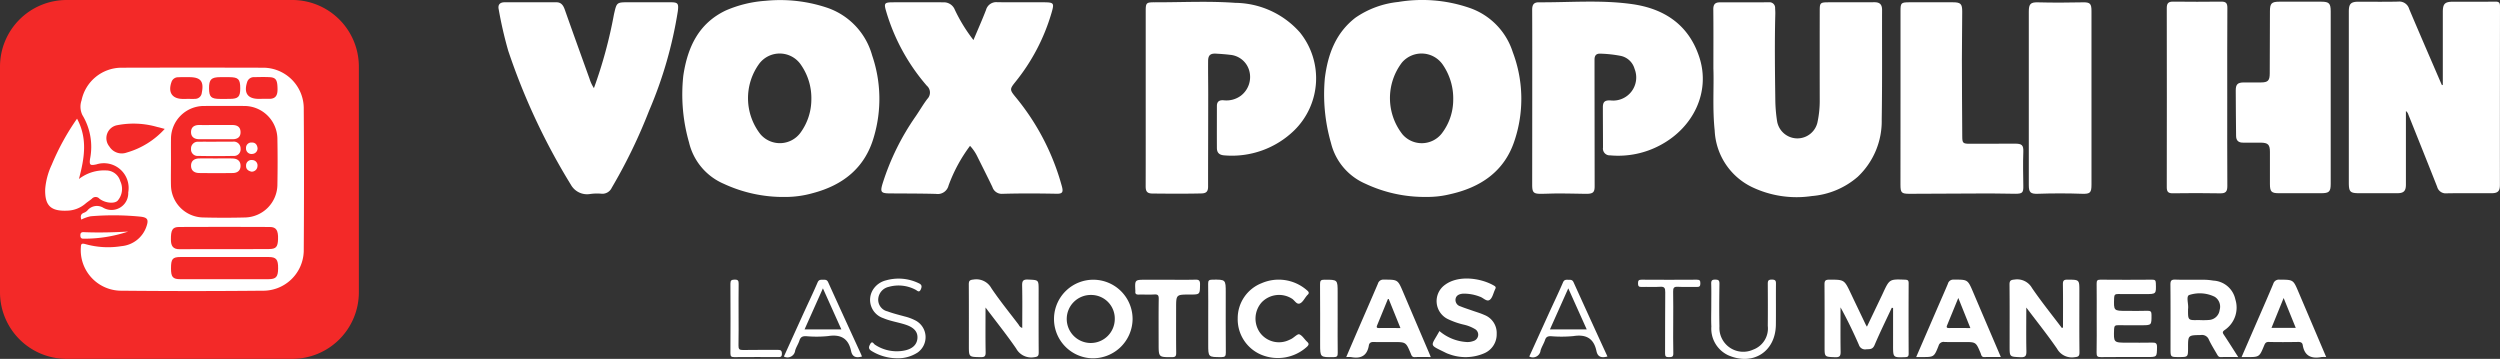
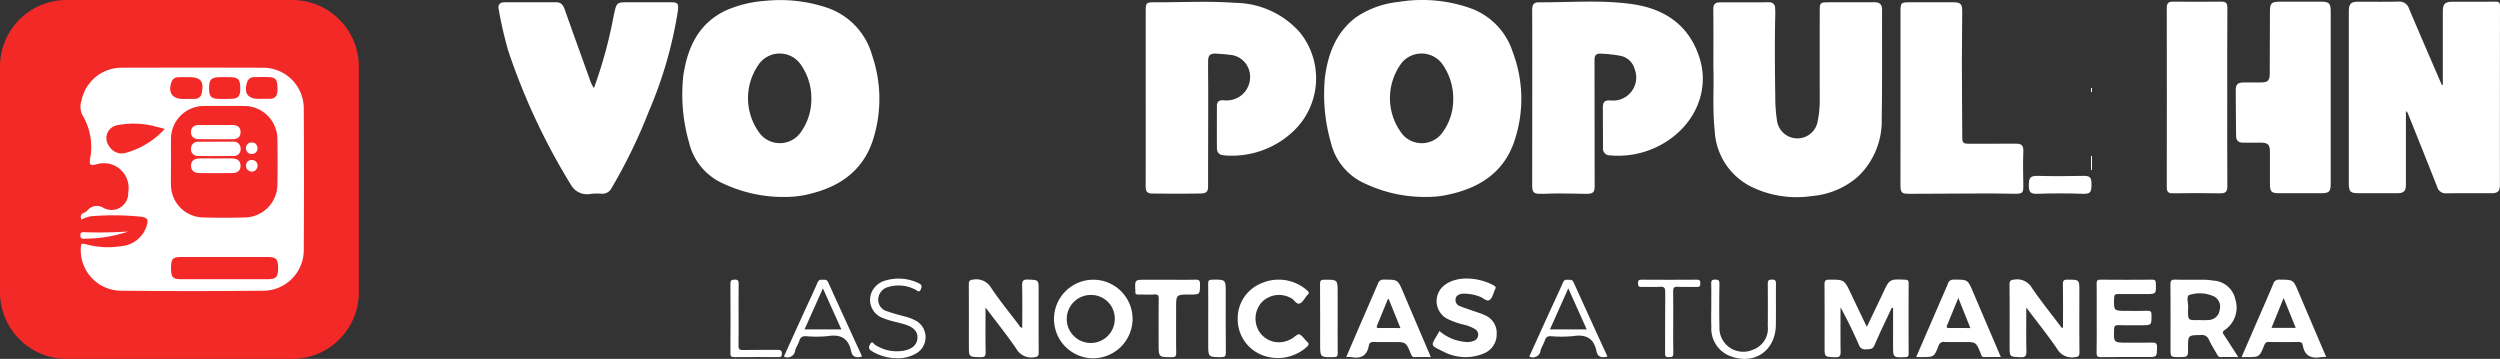
<svg xmlns="http://www.w3.org/2000/svg" width="292.292" height="41.956" viewBox="0 0 292.292 41.956">
  <rect x="0" y="0" width="292.292" height="41.956" fill="#333333" stroke="none" />
  <g id="Group_1766" data-name="Group 1766" transform="translate(-8041 39.442)">
    <g id="Group_1764" data-name="Group 1764" transform="translate(8099.28 -39.442)">
      <path id="Path_3980" data-name="Path 3980" d="M143.236,34.7a16.512,16.512,0,0,1-7.177-1.539A7.011,7.011,0,0,1,132,28.33a20.335,20.335,0,0,1-.672-7.8c.489-3.3,1.771-6.126,4.991-7.644a14,14,0,0,1,4.621-1.12,17.263,17.263,0,0,1,7.106.777,8.2,8.2,0,0,1,5.36,5.606,15.679,15.679,0,0,1,.2,9.542c-1.039,3.624-3.626,5.642-7.171,6.57A11.784,11.784,0,0,1,143.236,34.7ZM146.3,23.3a6.806,6.806,0,0,0-1.2-4.025,3,3,0,0,0-4.881-.173,6.846,6.846,0,0,0,.119,8.253,2.99,2.99,0,0,0,4.671-.141A6.611,6.611,0,0,0,146.3,23.3Z" transform="translate(-109.719 -11.672)" fill="#fff" />
      <path id="Path_3981" data-name="Path 3981" d="M276.7,34.691a16.281,16.281,0,0,1-7.2-1.559,6.99,6.99,0,0,1-3.989-4.738,20.576,20.576,0,0,1-.718-7.6c.347-2.762,1.26-5.27,3.577-7.059a10.717,10.717,0,0,1,5-1.838,17.022,17.022,0,0,1,8.3.68,8.046,8.046,0,0,1,5.092,5.186,15.405,15.405,0,0,1,.219,10.305c-1.172,3.631-3.964,5.511-7.575,6.311A10.992,10.992,0,0,1,276.7,34.691Zm3.1-11.338a6.969,6.969,0,0,0-1.223-4.126,3.015,3.015,0,0,0-4.764-.257,6.862,6.862,0,0,0,.06,8.412,2.976,2.976,0,0,0,4.58-.1A6.486,6.486,0,0,0,279.8,23.353Z" transform="translate(-168.174 -11.667)" fill="#fff" />
      <path id="Path_3982" data-name="Path 3982" d="M488.836,21.731q0-4.247,0-8.494c0-.994.229-1.224,1.222-1.225,1.64,0,3.281.012,4.922-.009.411-.005.542.122.541.535q-.015,10.45-.01,20.9c0,.729-.247.962-.976.964-1.753.005-3.507-.019-5.259.013a1.029,1.029,0,0,1-1.1-.761c-1.117-2.83-2.252-5.653-3.381-8.478a.734.734,0,0,0-.273-.378v.636q0,3.977,0,7.955c0,.757-.255,1.01-1,1.012-1.483,0-2.967,0-4.45,0-1.077,0-1.225-.153-1.225-1.261q0-9.877,0-19.754c0-.09,0-.18,0-.27.011-.868.248-1.1,1.133-1.105,1.551,0,3.1.024,4.653-.012a1.194,1.194,0,0,1,1.267.855c1.2,2.846,2.435,5.678,3.657,8.516.058.134.117.267.177.4Z" transform="translate(-261.51 -11.812)" fill="#fff" />
      <path id="Path_3983" data-name="Path 3983" d="M345.683,19.885c0-2.6.015-4.753-.01-6.91-.007-.573.194-.831.766-.83,1.908,0,3.816-.006,5.725-.007a.651.651,0,0,1,.736.69c.011.224.029.449.022.672-.085,3.324-.043,6.648,0,9.972a17.581,17.581,0,0,0,.216,2.612,2.407,2.407,0,0,0,4.7.148,11.95,11.95,0,0,0,.278-2.672q-.008-5.224,0-10.449c0-.887.063-.966.951-.972,1.819-.013,3.637,0,5.456-.008.633,0,.885.288.883.905-.015,4.269.028,8.539-.043,12.807a8.937,8.937,0,0,1-2.806,6.7,9.328,9.328,0,0,1-5.366,2.248,12.09,12.09,0,0,1-7.023-1.062,7.727,7.727,0,0,1-4.333-6.6C345.563,24.566,345.76,22,345.683,19.885Z" transform="translate(-203.639 -11.87)" fill="#fff" />
-       <path id="Path_3984" data-name="Path 3984" d="M183.4,16.548c.526-1.25,1.026-2.374,1.47-3.521a1.236,1.236,0,0,1,1.314-.905c1.82.026,3.641,0,5.461.012,1.172.01,1.217.093.88,1.249a23.147,23.147,0,0,1-4.253,8.1c-.63.784-.63.889,0,1.666a27.846,27.846,0,0,1,5.475,10.533c.173.654.047.848-.614.836-2.134-.039-4.267-.055-6.4.011a1.139,1.139,0,0,1-1.118-.8c-.572-1.191-1.169-2.369-1.757-3.552A5.076,5.076,0,0,0,183,28.918a18.088,18.088,0,0,0-2.509,4.633,1.3,1.3,0,0,1-1.455.986c-1.816-.053-3.634-.041-5.452-.059-.993-.01-1.1-.174-.819-1.114a28.823,28.823,0,0,1,3.9-7.926c.455-.667.86-1.37,1.347-2.012a1.053,1.053,0,0,0-.067-1.539,23.286,23.286,0,0,1-4.76-8.725c-.264-.9-.192-1.02.742-1.026,2-.015,4-.006,6,0a1.373,1.373,0,0,1,1.3.882A18.857,18.857,0,0,0,183.4,16.548Z" transform="translate(-127.867 -11.866)" fill="#fff" />
      <path id="Path_3985" data-name="Path 3985" d="M227.615,23.228q0-5.056,0-10.112c0-.928.071-1.015.986-1.013,3.165.008,6.332-.164,9.5.065a10.222,10.222,0,0,1,7.543,3.459,8.53,8.53,0,0,1-.656,11.443A10.444,10.444,0,0,1,236.815,30c-.592-.039-.874-.3-.878-.864-.009-1.638,0-3.277,0-4.915,0-.531.3-.7.786-.663a2.827,2.827,0,0,0,2.027-.542,2.751,2.751,0,0,0,.978-2.887,2.546,2.546,0,0,0-2.219-1.883c-.556-.068-1.117-.108-1.677-.14-.654-.037-.915.187-.921.85-.013,1.3.013,2.605.012,3.909,0,3.595-.018,7.19-.015,10.785,0,.561-.2.79-.791.8-1.909.045-3.816.028-5.725.011-.657-.006-.784-.3-.782-.861C227.621,30.149,227.615,26.689,227.615,23.228Z" transform="translate(-151.942 -11.834)" fill="#fff" />
      <path id="Path_3986" data-name="Path 3986" d="M308.008,23.22c0-3.415.008-6.83-.008-10.245,0-.573.156-.894.781-.89,3.635.021,7.281-.3,10.9.211,3.835.538,6.675,2.476,7.886,6.283,1.255,3.945-.654,8.088-4.546,10.185a10.4,10.4,0,0,1-5.907,1.215.79.79,0,0,1-.833-.907c0-1.572-.016-3.145-.016-4.717,0-.632.227-.829.879-.8a2.7,2.7,0,0,0,2.828-3.686,2.131,2.131,0,0,0-1.643-1.525,14.7,14.7,0,0,0-2.339-.255c-.49-.028-.7.21-.7.682,0,.607,0,1.213,0,1.82q.007,6.5.014,13.007c0,.725-.2.894-1.086.879-1.055-.019-2.11-.04-3.165-.043-.65,0-1.3.034-1.952.041-.948.011-1.1-.138-1.1-1.075Q308.007,28.309,308.008,23.22Z" transform="translate(-187.143 -11.815)" fill="#fff" />
      <path id="Path_3987" data-name="Path 3987" d="M104.163,22.175a53.71,53.71,0,0,0,2.34-8.616c.325-1.416.3-1.422,1.734-1.422,1.618,0,3.237,0,4.856,0,.9,0,.988.133.88,1.041a48.8,48.8,0,0,1-3.366,11.653,62.207,62.207,0,0,1-4.364,9,1.208,1.208,0,0,1-1.27.683,5.768,5.768,0,0,0-1.272.043,2.166,2.166,0,0,1-2.228-1.079,75.9,75.9,0,0,1-7.33-15.671,47.078,47.078,0,0,1-1.114-4.847c-.115-.531.138-.82.685-.821,2.024,0,4.047-.008,6.071,0,.554,0,.8.367.973.863.952,2.7,1.929,5.4,2.9,8.1A4.153,4.153,0,0,0,104.163,22.175Z" transform="translate(-93.003 -11.872)" fill="#fff" />
      <path id="Path_3988" data-name="Path 3988" d="M384.609,23.273q0-5.057,0-10.113c0-.952.062-1.017,1.041-1.021q2.529-.008,5.057,0c.933,0,1.118.17,1.116,1.093,0,1.864-.04,3.728-.038,5.592,0,2.988.026,5.976.042,8.964,0,.813.071.891.88.893q2.63.007,5.259-.012c.821-.005,1.033.153,1,.964-.048,1.324-.019,2.647,0,3.97.014.807-.106.921-.946.924-.988,0-1.975-.041-2.964-.039-3.122.008-6.245.03-9.367.042-.975,0-1.087-.112-1.087-1.076Q384.608,28.364,384.609,23.273Z" transform="translate(-220.687 -11.872)" fill="#fff" />
      <path id="Path_3989" data-name="Path 3989" d="M465.435,23.248q0,5.02,0,10.041c0,.951-.175,1.122-1.139,1.122q-2.46,0-4.92,0c-.871,0-1.046-.18-1.047-1.073,0-1.257,0-2.516,0-3.774,0-.837-.229-1.059-1.085-1.065-.674-.005-1.348-.011-2.022,0-.552.011-.845-.223-.849-.791-.013-1.773-.04-3.547-.04-5.32,0-.712.231-.92.933-.928.674-.007,1.348,0,2.022,0,.81-.005,1.017-.218,1.02-1.047q.013-3.638.023-7.277c0-.917.193-1.115,1.092-1.116q2.46,0,4.92,0c.9,0,1.092.2,1.093,1.119Q465.437,18.194,465.435,23.248Z" transform="translate(-251.216 -11.821)" fill="#fff" />
-       <path id="Path_3990" data-name="Path 3990" d="M418.618,23.351q0,5.055,0,10.111c0,.942-.154,1.1-1.1,1.07-1.729-.062-3.457-.059-5.186,0-.847.028-1.043-.173-1.043-1.01q0-10.145,0-20.29c0-.881.2-1.105,1.057-1.083,1.751.046,3.5.039,5.253,0,.864-.019,1.019.156,1.019,1.025Q418.621,18.261,418.618,23.351Z" transform="translate(-232.368 -11.876)" fill="#fff" />
+       <path id="Path_3990" data-name="Path 3990" d="M418.618,23.351q0,5.055,0,10.111c0,.942-.154,1.1-1.1,1.07-1.729-.062-3.457-.059-5.186,0-.847.028-1.043-.173-1.043-1.01c0-.881.2-1.105,1.057-1.083,1.751.046,3.5.039,5.253,0,.864-.019,1.019.156,1.019,1.025Q418.621,18.261,418.618,23.351Z" transform="translate(-232.368 -11.876)" fill="#fff" />
      <path id="Path_3991" data-name="Path 3991" d="M447.058,23.18c0,3.461-.012,6.922.011,10.382,0,.639-.18.869-.845.854-1.842-.04-3.686-.028-5.529-.005-.527.007-.708-.17-.707-.7q.018-10.484,0-20.967c0-.568.209-.747.75-.741,1.865.019,3.731.026,5.6,0,.563-.009.738.17.735.731C447.048,16.214,447.058,19.7,447.058,23.18Z" transform="translate(-244.936 -11.812)" fill="#fff" />
    </g>
    <g id="Group_1765" data-name="Group 1765" transform="translate(8126.401 -6.875)">
      <path id="Path_3992" data-name="Path 3992" d="M376.663,73.1c-.677,1.453-1.388,2.892-2.014,4.367-.218.512-.547.467-.951.488a.76.76,0,0,1-.876-.512c-.65-1.486-1.355-2.947-2.151-4.391,0,1.718-.017,3.437.011,5.156.008.492-.074.694-.637.673-1.237-.047-1.238-.012-1.238-1.218,0-2.427.01-4.853-.01-7.279,0-.423.086-.57.545-.57,1.769,0,1.766-.016,2.534,1.607.575,1.215,1.157,2.426,1.737,3.639.028.058.064.112.146.251l1.783-3.729c.029-.061.057-.121.085-.183.77-1.663.77-1.653,2.6-1.582.323.013.411.094.41.416q-.019,4.111,0,8.223c0,.318-.082.407-.409.418-1.413.048-1.412.061-1.412-1.374V73.125Z" transform="translate(-240.884 -69.684)" fill="#fff" />
      <path id="Path_3993" data-name="Path 3993" d="M413.533,75.4c0-1.68.016-3.361-.011-5.041-.007-.445.119-.555.555-.55,1.37.013,1.37-.006,1.37,1.338,0,2.381-.015,4.761.012,7.142.006.481-.137.546-.589.591a1.979,1.979,0,0,1-2.035-1c-1.1-1.6-2.315-3.113-3.594-4.81,0,1.811-.024,3.439.013,5.067.012.558-.08.772-.709.741-1.251-.061-1.254-.017-1.254-1.27,0-2.4.014-4.806-.011-7.209-.005-.473.134-.558.591-.6a1.993,1.993,0,0,1,2.041.994c1.094,1.6,2.321,3.12,3.493,4.672Z" transform="translate(-257.735 -69.682)" fill="#fff" />
      <path id="Path_3994" data-name="Path 3994" d="M192.779,73.061c0,1.871-.02,3.548.013,5.224.01.481-.126.59-.591.581-1.369-.025-1.37,0-1.37-1.35,0-2.381.008-4.761-.008-7.141,0-.415.083-.535.539-.582a2.01,2.01,0,0,1,2.1,1.012c.977,1.449,2.082,2.812,3.141,4.2.114.15.177.362.469.44,0-1.655.025-3.283-.013-4.91-.013-.563.088-.771.712-.74,1.214.06,1.216.017,1.216,1.229,0,2.426-.01,4.851.009,7.277,0,.419-.093.523-.536.574a2.008,2.008,0,0,1-2.1-1.018C195.272,76.27,194.061,74.763,192.779,73.061Z" transform="translate(-162.955 -69.676)" fill="#fff" />
      <path id="Path_3995" data-name="Path 3995" d="M212.4,79.021a4.594,4.594,0,1,1,4.935-4.592A4.63,4.63,0,0,1,212.4,79.021Zm2.852-4.582a2.756,2.756,0,0,0-2.748-2.812,2.808,2.808,0,1,0,2.748,2.812Z" transform="translate(-170.317 -69.708)" fill="#fff" />
      <path id="Path_3996" data-name="Path 3996" d="M448.671,78.875c-.753,0-1.4-.013-2.037.006-.264.008-.349-.167-.446-.336-.324-.562-.671-1.115-.946-1.7a.862.862,0,0,0-.937-.544c-1.5.028-1.5.009-1.5,1.489,0,1.086,0,1.086-1.074,1.086-.975,0-.975,0-.975-.98,0-2.491.012-4.983-.011-7.475,0-.457.086-.614.576-.6,1.121.041,2.245.005,3.367.017a6.955,6.955,0,0,1,1.069.1,2.772,2.772,0,0,1,2.578,2.193,3.169,3.169,0,0,1-1.225,3.571c-.277.19-.3.3-.12.565C447.546,77.1,448.073,77.943,448.671,78.875Zm-4.595-4.326a8.493,8.493,0,0,0,1.209-.011A1.327,1.327,0,0,0,446.5,73.37a1.366,1.366,0,0,0-.574-1.537,3.959,3.959,0,0,0-2.947-.223c-.462.114-.077,1.088-.174,1.664a.448.448,0,0,0,0,.067C442.8,74.583,442.8,74.583,444.076,74.549Z" transform="translate(-272.387 -69.698)" fill="#fff" />
      <path id="Path_3997" data-name="Path 3997" d="M425.4,74.334c0-1.347.01-2.695-.007-4.042,0-.332.061-.463.435-.459,2.021.02,4.043.016,6.064,0,.313,0,.412.075.423.405.043,1.279.057,1.279-1.238,1.279-1.056,0-2.111.01-3.167-.006-.337-.005-.46.083-.472.449-.051,1.522-.065,1.521,1.468,1.521.809,0,1.618.021,2.426-.01.393-.015.477.118.477.491,0,1.2.02,1.2-1.2,1.2-.9,0-1.8.01-2.695-.006-.33-.006-.465.069-.479.442-.058,1.6-.073,1.6,1.537,1.6.966,0,1.932.016,2.9-.007.4-.01.591.049.582.531-.021,1.154.008,1.155-1.154,1.155-1.8,0-3.594-.014-5.39.01-.411.006-.53-.091-.521-.514C425.416,77.029,425.4,75.681,425.4,74.334Z" transform="translate(-265.662 -69.702)" fill="#fff" />
      <path id="Path_3998" data-name="Path 3998" d="M387.868,78.876c.814-1.881,1.593-3.683,2.373-5.485.445-1.026.9-2.049,1.333-3.08a.644.644,0,0,1,.68-.486c1.646-.009,1.64-.025,2.288,1.5,1.058,2.49,2.125,4.977,3.224,7.549-.681,0-1.3-.018-1.914.007-.368.015-.369-.268-.457-.476-.541-1.283-.538-1.284-1.928-1.284-.763,0-1.527.019-2.29-.008a.6.6,0,0,0-.689.44c-.527,1.332-.544,1.326-1.961,1.322Zm4.924-6.909c-.483,1.179-.894,2.189-1.311,3.2-.1.237-.029.32.222.318.8-.007,1.6,0,2.5,0Z" transform="translate(-249.235 -69.698)" fill="#fff" />
      <path id="Path_3999" data-name="Path 3999" d="M279.208,78.877c-.659,0-1.26-.021-1.858.008-.343.017-.391-.2-.488-.433-.557-1.329-.56-1.328-2.032-1.328-.763,0-1.527.018-2.29-.008-.325-.011-.522.1-.571.4-.2,1.222-.941,1.582-2.08,1.364a3.511,3.511,0,0,0-.567,0c.487-1.133.949-2.211,1.415-3.288.764-1.766,1.538-3.527,2.293-5.3a.647.647,0,0,1,.694-.466c1.629,0,1.625-.017,2.252,1.457q1.512,3.553,3.03,7.1C279.068,78.529,279.124,78.671,279.208,78.877Zm-4.964-6.9c-.476,1.161-.887,2.167-1.3,3.172-.083.2-.1.34.191.337.813-.007,1.627,0,2.526,0Z" transform="translate(-197.328 -69.699)" fill="#fff" />
      <path id="Path_4000" data-name="Path 4000" d="M465.435,78.878a3.514,3.514,0,0,0-.554,0c-1.171.219-1.98-.11-2.188-1.4-.046-.286-.237-.37-.534-.365-1.145.019-2.29.028-3.434,0-.363-.01-.445.182-.552.439-.555,1.335-.558,1.333-2.03,1.327-.173,0-.345,0-.6,0,.662-1.525,1.294-2.977,1.924-4.429.6-1.375,1.2-2.745,1.779-4.129a.681.681,0,0,1,.744-.491c1.593.007,1.592-.008,2.2,1.428C463.258,73.767,464.328,76.277,465.435,78.878Zm-3.559-3.412-1.416-3.491-1.419,3.491Z" transform="translate(-278.865 -69.7)" fill="#fff" />
      <path id="Path_4001" data-name="Path 4001" d="M288.1,75.739a5.418,5.418,0,0,0,3.236,1.286,2,2,0,0,0,.726-.12.785.785,0,0,0,.569-.68.757.757,0,0,0-.4-.731A4.359,4.359,0,0,0,290.989,75a9,9,0,0,1-1.962-.689,2.338,2.338,0,0,1-.273-3.981c1.611-1.189,4.266-.772,5.764.12.127.075.2.175.128.331-.019.04-.035.082-.055.123-.192.4-.287.941-.6,1.179-.367.275-.761-.242-1.163-.362a5.1,5.1,0,0,0-1.971-.355c-.392.038-.782.159-.871.608a.773.773,0,0,0,.575.878c.433.18.884.319,1.327.476.485.173.985.312,1.452.524a2.254,2.254,0,0,1,1.453,2.222,2.4,2.4,0,0,1-1.5,2.282,5.5,5.5,0,0,1-4.077.077,2.592,2.592,0,0,1-.374-.152C286.8,77.266,287.079,77.606,288.1,75.739Z" transform="translate(-205.206 -69.6)" fill="#fff" />
      <path id="Path_4002" data-name="Path 4002" d="M246.753,74.371a4.4,4.4,0,0,1,2.81-4.135,5.009,5.009,0,0,1,5.3.847c.215.171.283.335.044.536a.774.774,0,0,0-.087.1c-.26.309-.464.752-.795.89-.392.164-.619-.382-.952-.57a2.813,2.813,0,0,0-3.517.442,2.854,2.854,0,0,0-.2,3.545,2.753,2.753,0,0,0,3.431.843,2.893,2.893,0,0,0,.3-.148c.3-.179.68-.577.871-.5.36.146.594.58.907.865.245.223.215.365-.015.587a5.058,5.058,0,0,1-5.335.936A4.489,4.489,0,0,1,246.753,74.371Z" transform="translate(-187.445 -69.699)" fill="#fff" />
      <path id="Path_4003" data-name="Path 4003" d="M229.207,69.841c1.078,0,2.157.02,3.235-.01.431-.012.573.093.566.549-.019,1.19.005,1.191-1.208,1.191-1.589,0-1.589,0-1.589,1.6,0,1.729-.012,3.459.009,5.188.005.394-.067.533-.5.533-1.553,0-1.553.02-1.553-1.562,0-1.752-.015-3.5.011-5.255.007-.423-.11-.539-.522-.514-.6.037-1.213,0-1.819.014-.283.008-.428-.075-.392-.376a.384.384,0,0,0,0-.067c-.065-1.291-.065-1.291,1.206-1.291Z" transform="translate(-178.104 -69.701)" fill="#fff" />
      <path id="Path_4004" data-name="Path 4004" d="M316.538,78.821c-.654.176-1.132.1-1.286-.634-.306-1.475-1.2-1.983-2.683-1.754a14.783,14.783,0,0,1-2.626.016c-.356-.01-.577.06-.7.435-.139.423-.4.808-.526,1.233a.906.906,0,0,1-1.32.705q1.148-2.525,2.3-5.064c.549-1.2,1.124-2.393,1.646-3.607.152-.352.389-.3.648-.3s.45-.006.584.292Q314.541,74.483,316.538,78.821Zm-2.424-3.168-2.156-4.8-2.146,4.8Z" transform="translate(-214 -69.707)" fill="#fff" />
      <path id="Path_4005" data-name="Path 4005" d="M161.495,78.824c-.638.171-1.116.1-1.27-.636-.307-1.473-1.2-1.989-2.681-1.756a13.451,13.451,0,0,1-2.558.015c-.41-.015-.663.067-.8.5-.124.4-.381.766-.5,1.17a.906.906,0,0,1-1.32.707q1.148-2.525,2.3-5.063c.549-1.2,1.124-2.392,1.645-3.607.151-.353.388-.3.647-.306s.449-.009.585.291c1.255,2.777,2.528,5.545,3.8,8.317C161.4,78.574,161.444,78.7,161.495,78.824Zm-2.41-3.173-2.155-4.8-2.146,4.8Z" transform="translate(-146.118 -69.707)" fill="#fff" />
      <path id="Path_4006" data-name="Path 4006" d="M173.281,78.921a5.731,5.731,0,0,1-2.941-.869c-.368-.237-.3-.468-.134-.781.241-.445.4-.038.547.056a4.6,4.6,0,0,0,3.408.7c.965-.177,1.5-.678,1.569-1.414.067-.751-.367-1.276-1.344-1.605-.871-.293-1.793-.414-2.644-.775a2.251,2.251,0,0,1-1.154-3.409,2.5,2.5,0,0,1,1.466-1.01,5.4,5.4,0,0,1,3.805.324c.364.16.432.347.274.717-.2.464-.424.151-.621.055a4.233,4.233,0,0,0-3.136-.336,1.568,1.568,0,0,0-1.229,1.432,1.4,1.4,0,0,0,1.092,1.436c.649.242,1.327.408,2,.591a5.572,5.572,0,0,1,1.315.5,2.2,2.2,0,0,1,.21,3.711A4.214,4.214,0,0,1,173.281,78.921Z" transform="translate(-153.869 -69.602)" fill="#fff" />
      <path id="Path_4007" data-name="Path 4007" d="M345.242,72.868c0-.853.018-1.707-.008-2.559-.012-.373.085-.5.475-.491.371,0,.492.089.487.479-.022,1.661-.038,3.323,0,4.984A2.789,2.789,0,0,0,350.141,78a2.632,2.632,0,0,0,1.707-2.773c.016-1.617.01-3.233,0-4.85,0-.349-.006-.566.474-.564s.486.2.482.557c-.015,1.572.009,3.143-.01,4.715-.038,3.173-2.69,4.857-5.605,3.561a3.44,3.44,0,0,1-1.939-3.349C345.21,74.486,345.242,73.676,345.242,72.868Z" transform="translate(-230.565 -69.692)" fill="#fff" />
      <path id="Path_4008" data-name="Path 4008" d="M265.938,74.358c0,1.347-.013,2.694.008,4.041.006.376-.092.485-.478.489-1.58.018-1.579.033-1.579-1.531,0-2.335.01-4.67-.01-7,0-.405.083-.526.51-.524,1.548,0,1.548-.015,1.548,1.5Z" transform="translate(-194.945 -69.699)" fill="#fff" />
      <path id="Path_4009" data-name="Path 4009" d="M240.613,74.359c0-1.347.013-2.695-.008-4.041-.006-.37.082-.487.473-.491,1.584-.016,1.584-.031,1.584,1.531,0,2.335-.01,4.67.01,7,0,.4-.085.526-.511.526-1.548,0-1.548.018-1.548-1.5Z" transform="translate(-184.753 -69.698)" fill="#fff" />
      <path id="Path_4010" data-name="Path 4010" d="M334.127,74.806c0,1.213-.022,2.426.012,3.638.012.443-.191.437-.518.448-.354.012-.449-.1-.446-.449.016-2.381-.006-4.761.02-7.141.005-.487-.088-.675-.617-.637-.715.052-1.437-.005-2.155.021-.342.012-.409-.119-.411-.428s.074-.424.41-.422q3.234.023,6.469,0c.34,0,.409.112.409.423s-.075.438-.414.427c-.74-.025-1.484.023-2.223-.019-.466-.026-.554.146-.545.569C334.144,72.425,334.127,73.616,334.127,74.806Z" transform="translate(-223.901 -69.703)" fill="#fff" />
      <path id="Path_4011" data-name="Path 4011" d="M142.2,73.955c0,1.189.017,2.38-.01,3.568-.009.406.092.537.518.528,1.346-.03,2.693,0,4.04-.017.346,0,.517.046.517.461,0,.438-.248.381-.516.381-1.684,0-3.367-.01-5.05.007-.343,0-.455-.078-.453-.441q.024-4.074,0-8.146c0-.4.133-.464.494-.473.4-.01.474.135.468.5C142.191,71.532,142.2,72.744,142.2,73.955Z" transform="translate(-141.249 -69.697)" fill="#fff" />
    </g>
    <g id="Group_1763" data-name="Group 1763" transform="translate(0 79)">
      <path id="Path_4047" data-name="Path 4047" d="M34.168,41.957H7.789A7.79,7.79,0,0,1,0,34.168V7.789A7.789,7.789,0,0,1,7.789,0H34.168a7.789,7.789,0,0,1,7.789,7.788V34.168a7.79,7.79,0,0,1-7.789,7.789" transform="translate(8041 -118.442)" fill="#f32928" />
      <g id="Group_1761" data-name="Group 1761">
        <path id="Path_4048" data-name="Path 4048" d="M8.255,23.555a16.2,16.2,0,0,0,5.221-.833c-1.68.094-3.355.138-5.035.076-.251-.01-.562-.066-.556.366,0,.261.089.4.371.391" transform="translate(8042.51 -114.09)" fill="#fff" />
-         <path id="Path_4049" data-name="Path 4049" d="M9.882,21.016a.585.585,0,0,1,.888-.02c.685.542,1.817.62,2.154.211a2.088,2.088,0,0,0,.287-2.257,1.718,1.718,0,0,0-1.66-1.254A4.794,4.794,0,0,0,8.378,18.7c.652-2.476,1.028-4.717-.22-7.056v0A28.215,28.215,0,0,0,5.2,17.026a8.222,8.222,0,0,0-.766,2.842c-.054,1.915.616,2.608,2.546,2.531a3.385,3.385,0,0,0,2.134-.8c.238-.207.515-.38.764-.583" transform="translate(8041.85 -116.211)" fill="#fff" />
        <path id="Path_4050" data-name="Path 4050" d="M29.287,6.646q-8.316-.023-16.632,0A4.782,4.782,0,0,0,8.02,10.471a2.236,2.236,0,0,0,.1,1.71,7.182,7.182,0,0,1,.9,5.1c-.119.789.044.808.723.672a2.891,2.891,0,0,1,3.737,3.271,1.955,1.955,0,0,1-2.892,1.811,1.43,1.43,0,0,0-1.88.3,1.036,1.036,0,0,1-.4.266c-.4.148-.425.425-.316.8H8a4.277,4.277,0,0,1,1.093-.386,31.867,31.867,0,0,1,5.849.048c.808.1.937.357.668,1.145a3.4,3.4,0,0,1-2.925,2.3,9.792,9.792,0,0,1-4.213-.238c-.487-.133-.52.008-.535.419a4.74,4.74,0,0,0,4.441,5.021c.119.007.238.01.357.008q8.195.08,16.392,0A4.75,4.75,0,0,0,34,28.1v-.024q.059-8.4,0-16.791a4.758,4.758,0,0,0-4.713-4.64" transform="translate(8042.513 -117.171)" fill="#fff" />
      </g>
      <path id="Path_4051" data-name="Path 4051" d="M16.779,16.827c0-.856-.01-1.712,0-2.568A3.854,3.854,0,0,1,20.627,10.4h.03q2.366-.011,4.734,0a3.881,3.881,0,0,1,3.828,3.763q.052,2.765,0,5.535a3.872,3.872,0,0,1-3.694,3.736q-2.525.066-5.053,0a3.83,3.83,0,0,1-3.694-3.715c-.023-.964,0-1.926,0-2.89m5.3-.294c-.667,0-1.335-.011-2,0-.55.012-.953.262-.953.851s.412.848.953.854c1.311.015,2.621.02,3.925,0,.546-.01.929-.284.907-.889-.021-.559-.4-.791-.908-.81-.639-.024-1.281-.006-1.927-.006Zm0-1.953c-.693,0-1.388-.011-2.082,0a.8.8,0,0,0-.873.713.691.691,0,0,0,0,.122.76.76,0,0,0,.691.822.823.823,0,0,0,.108,0q2.079.041,4.162,0a.762.762,0,0,0,.832-.684.747.747,0,0,0,0-.186.8.8,0,0,0-.791-.805.641.641,0,0,0-.117.007c-.639,0-1.28,0-1.921,0Zm-.069-1.955c-.64,0-1.28.007-1.92,0-.568-.008-.96.238-.966.816s.387.84.953.842h3.92c.562,0,.937-.255.915-.86s-.422-.8-.978-.8c-.642,0-1.283,0-1.923,0ZM26.2,18.081a.672.672,0,0,0,.691-.643.625.625,0,0,0-.527-.709.676.676,0,0,0-.069-.006.634.634,0,0,0-.73.521.7.7,0,0,0-.007.142c-.019.406.259.615.643.695Zm.7-2.76c-.055-.422-.279-.661-.689-.648a.619.619,0,0,0-.659.576.473.473,0,0,0,0,.082.637.637,0,0,0,.726.676.647.647,0,0,0,.623-.671V15.32Z" transform="translate(8044.212 -116.452)" fill="#f32928" />
-       <path id="Path_4052" data-name="Path 4052" d="M23.021,24.866c-1.74,0-3.481-.017-5.22.007-.788.012-1.024-.39-1.031-1.1-.012-1.142.167-1.5.964-1.5q5.3-.029,10.6,0c.76,0,.995.411.962,1.43-.03.907-.238,1.144-1.057,1.149-1.738.017-3.478.008-5.223.008" transform="translate(8044.212 -114.177)" fill="#f32928" />
      <path id="Path_4053" data-name="Path 4053" d="M23.023,27.812c-1.715,0-3.428.006-5.143,0-.9,0-1.1-.253-1.1-1.268,0-1.1.173-1.324,1.119-1.325q5.142-.009,10.284,0c.908,0,1.131.285,1.12,1.343-.01.983-.238,1.245-1.136,1.249-1.713.007-3.427,0-5.142,0" transform="translate(8044.214 -113.612)" fill="#f32928" />
      <path id="Path_4054" data-name="Path 4054" d="M17.26,12.748a9.524,9.524,0,0,1-4.433,2.761,1.7,1.7,0,0,1-2.036-.7,1.54,1.54,0,0,1,.938-2.5,9.984,9.984,0,0,1,4.661.214c.234.046.461.122.87.223" transform="translate(8042.999 -116.118)" fill="#f32928" />
      <path id="Path_4055" data-name="Path 4055" d="M22.3,10.115h-.477c-1.072,0-1.3-.223-1.311-1.221-.008-1.055.251-1.317,1.311-1.324H22.86c1.084.007,1.3.23,1.3,1.311,0,.99-.238,1.223-1.214,1.23Z" transform="translate(8044.929 -116.992)" fill="#f32928" />
      <path id="Path_4056" data-name="Path 4056" d="M18.6,10.117h-.4c-1.27,0-1.781-.755-1.348-1.978a.806.806,0,0,1,.791-.556c.424-.021.851-.012,1.276-.011,1.351,0,1.75.5,1.473,1.841a.78.78,0,0,1-.757.695c-.344.021-.691,0-1.038,0Z" transform="translate(8044.199 -116.993)" fill="#f32928" />
      <path id="Path_4057" data-name="Path 4057" d="M25.966,10.113h-.319c-1.311,0-1.787-.678-1.377-1.952a.814.814,0,0,1,.848-.587c.585-.014,1.172-.026,1.756,0,.775.036.943.33.953,1.4.007.693-.2,1.145-.983,1.134-.292,0-.585,0-.878,0" transform="translate(8045.622 -116.995)" fill="#f32928" />
    </g>
  </g>
</svg>